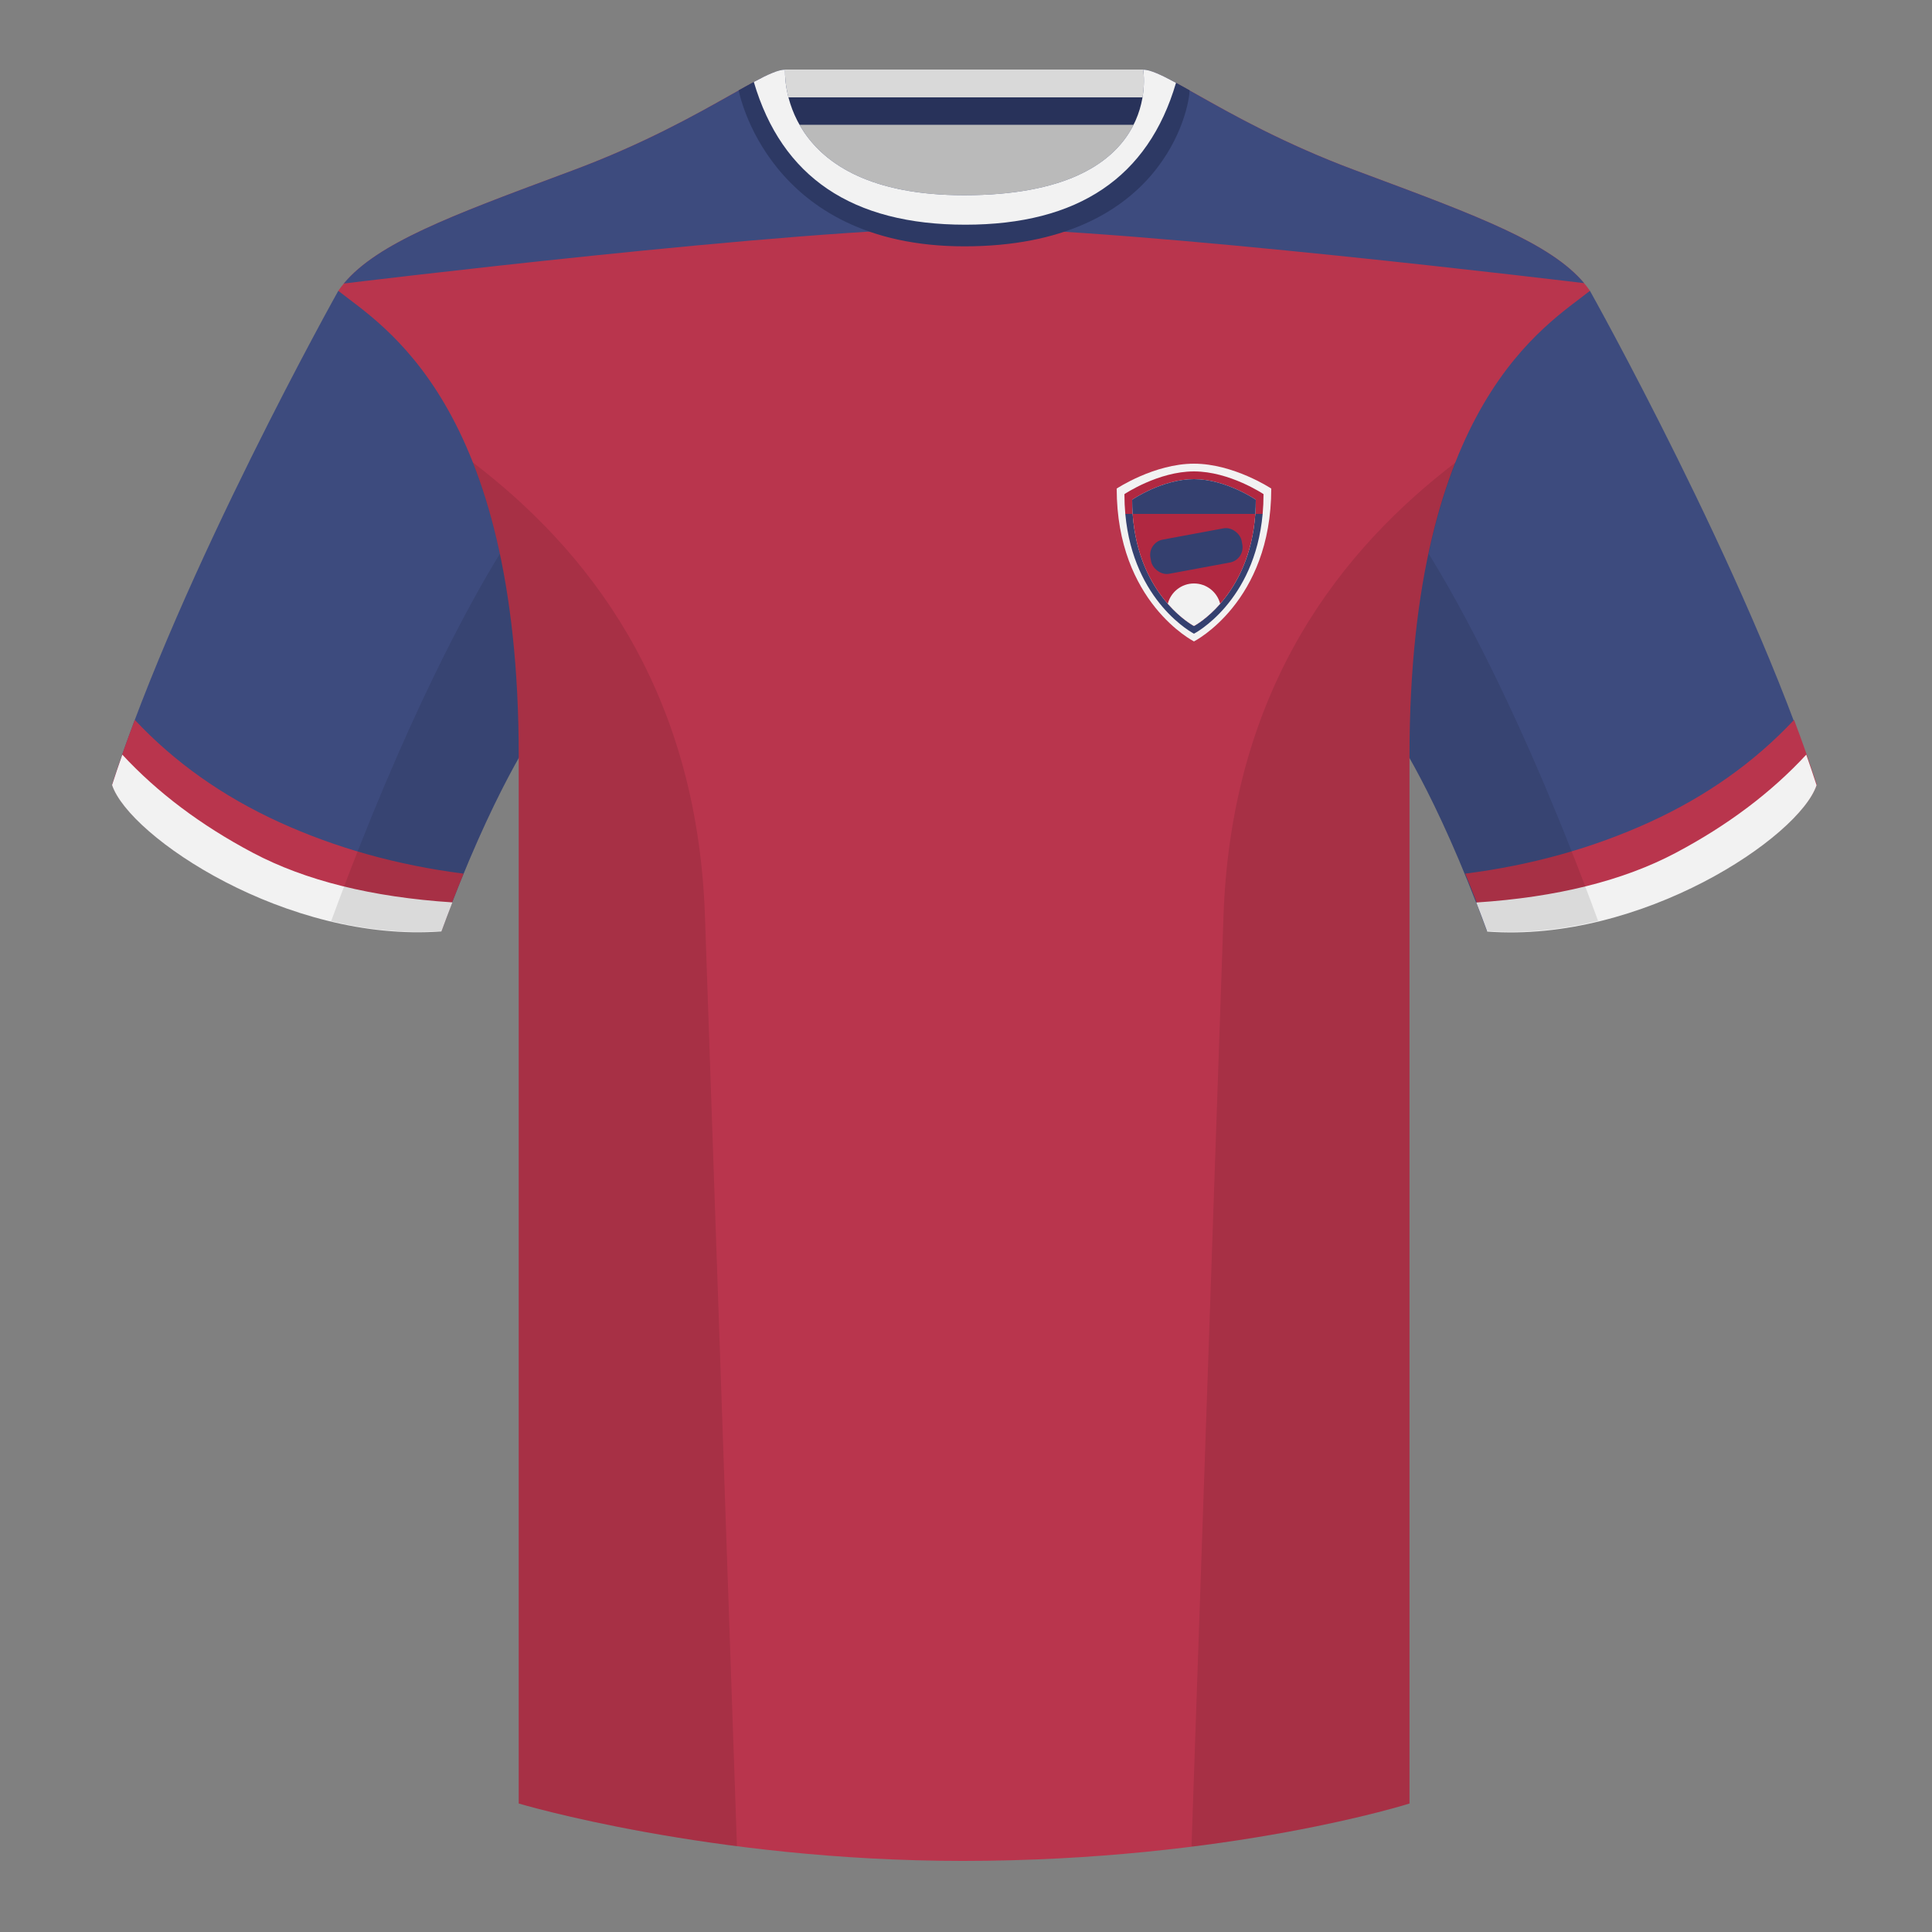
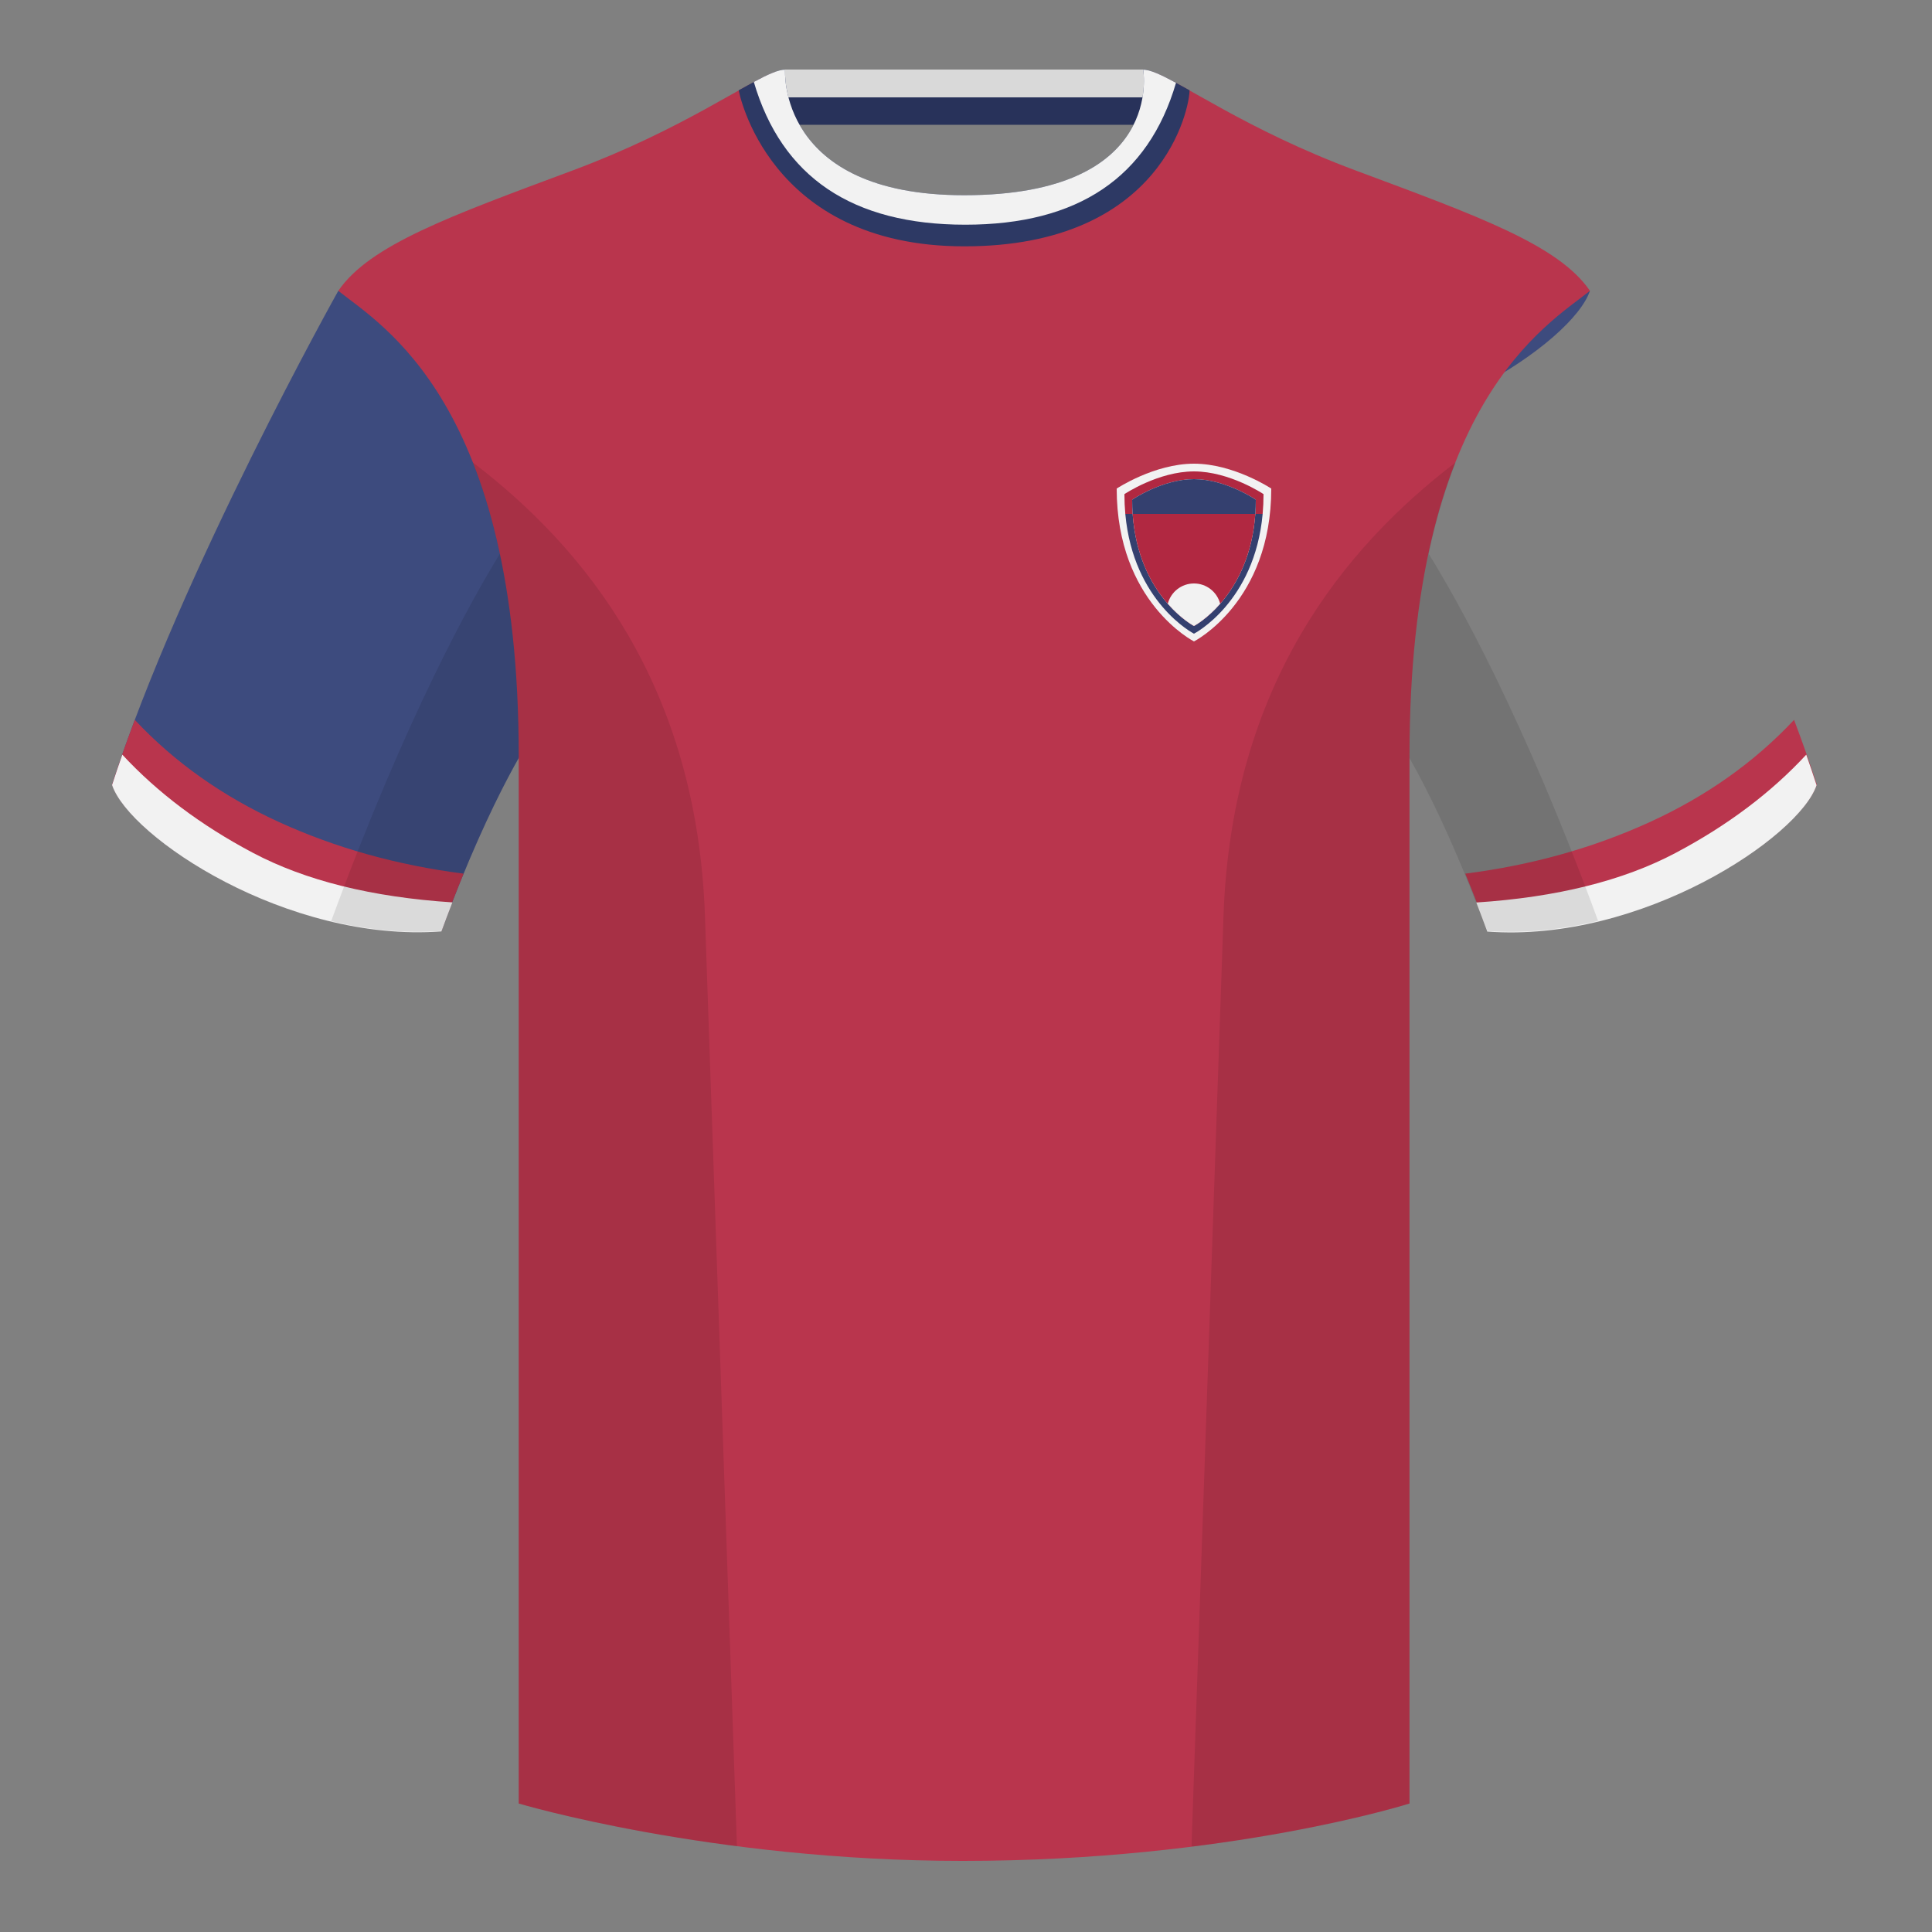
<svg xmlns="http://www.w3.org/2000/svg" width="500" height="500" viewBox="0 0 500 500" fill="none">
  <rect x="0" y="0" width="500" height="500" fill="#808080" stroke="none" />
-   <path fill-rule="evenodd" clip-rule="evenodd" d="M203.006 109.193h93.643V21.898h-93.643v87.295z" fill="#BABABA" />
  <path fill-rule="evenodd" clip-rule="evenodd" d="M202.866 31.198h93.459v-13.2h-93.459v13.2z" fill="#D9D9D9" />
-   <path fill-rule="evenodd" clip-rule="evenodd" d="M87.55 75.26s-40.763 72.8-58.548 127.77c4.445 13.375 45.208 40.86 85.232 37.885 13.34-36.4 24.46-52 24.46-52S141.658 93.83 87.55 75.26zm323.925 0s40.763 72.8 58.547 127.77c-4.445 13.375-45.207 40.86-85.232 37.885-13.34-36.4-24.459-52-24.459-52S357.368 93.83 411.476 75.26z" fill="#3D4B7E" />
+   <path fill-rule="evenodd" clip-rule="evenodd" d="M87.55 75.26s-40.763 72.8-58.548 127.77c4.445 13.375 45.208 40.86 85.232 37.885 13.34-36.4 24.46-52 24.46-52S141.658 93.83 87.55 75.26zm323.925 0c-4.445 13.375-45.207 40.86-85.232 37.885-13.34-36.4-24.459-52-24.459-52S357.368 93.83 411.476 75.26z" fill="#3D4B7E" />
  <path fill-rule="evenodd" clip-rule="evenodd" d="M249.514 57.706c-50.081 0-47.798-39.469-48.742-39.14-7.516 2.619-24.133 14.937-52.439 25.495-31.873 11.885-52.626 19.315-60.782 31.2 11.115 8.915 46.694 28.97 46.694 120.345v271.14s49.658 14.855 114.885 14.855c68.929 0 115.649-14.855 115.649-14.855v-271.14c0-91.375 35.579-111.43 46.699-120.345-8.157-11.885-28.91-19.315-60.783-31.2-28.359-10.577-44.981-22.919-52.478-25.509-.927-.32 4.178 39.154-48.703 39.154z" fill="#B9354D" />
-   <path d="M409.972 73.283c-8.72-10.387-27.811-17.499-56.158-28.061-1.027-.383-2.067-.77-3.119-1.162-18.296-6.824-31.707-14.382-40.934-19.583-5.075-2.86-8.884-5.007-11.544-5.926-.109-.038-.134.477-.181 1.414-.348 7.019-1.871 37.739-48.522 37.739-43.924 0-47.568-30.361-48.437-37.604-.122-1.015-.189-1.576-.305-1.536-2.659.926-6.458 3.067-11.51 5.915-9.227 5.2-22.638 12.758-40.929 19.581-1.051.392-2.091.779-3.118 1.162-28.433 10.593-47.553 17.716-56.236 28.154 0 0 117.888-14.404 161.022-14.377 42.721.027 159.972 14.283 159.972 14.283z" fill="#3D4B7E" />
  <path fill-rule="evenodd" clip-rule="evenodd" d="M249.577 63.752c51.478 0 58.278-35.895 58.278-40.38-5.772-3.24-9.728-5.345-12.008-5.345 0 0 5.882 32.495-46.335 32.495-48.52 0-46.335-32.495-46.335-32.495-2.28 0-6.236 2.105-12.003 5.345 0 0 7.368 40.38 58.403 40.38z" fill="#2D3964" />
  <path fill-rule="evenodd" clip-rule="evenodd" d="M202.866 32.298h93.459v-7.1h-93.459v7.1z" fill="#28325A" />
  <path fill-rule="evenodd" clip-rule="evenodd" d="M119.982 226.098c-1.849 4.494-3.775 9.427-5.75 14.816-40.024 2.975-80.787-24.51-85.232-37.885 1.757-5.432 3.739-11.037 5.883-16.729 10.27 10.965 22.741 19.794 37.414 26.489 14.658 6.687 30.552 11.123 47.684 13.309zm259.223 0c17.132-2.186 33.027-6.622 47.684-13.309 14.674-6.695 27.145-15.524 37.415-26.489 2.144 5.692 4.126 11.297 5.883 16.729-4.445 13.375-45.208 40.86-85.232 37.885-1.975-5.389-3.901-10.322-5.75-14.816z" fill="#B9354D" />
  <path fill-rule="evenodd" clip-rule="evenodd" d="M467.461 195.302c.936 2.667 1.827 5.303 2.667 7.9-4.445 13.375-45.208 40.86-85.232 37.885-.958-2.614-1.904-5.12-2.835-7.52 20.795-1.358 37.993-5.637 51.594-12.837 13.428-7.109 24.697-15.585 33.806-25.428zm-435.806 0c9.103 9.827 20.361 18.291 33.772 25.392 13.611 7.205 30.824 11.485 51.639 12.84-.931 2.399-1.877 4.904-2.834 7.516-40.024 2.975-80.787-24.51-85.232-37.885.836-2.584 1.723-5.209 2.655-7.863zM195.09 21.208c3.689-1.982 6.365-3.181 8.086-3.181 0 0-2.185 32.495 46.335 32.495 52.217 0 46.335-32.495 46.335-32.495 1.785 0 4.598 1.29 8.505 3.405-7.175 24.48-25.349 36.721-54.523 36.721-29.264 0-47.51-12.315-54.738-36.945z" fill="#F2F2F2" />
  <path fill-rule="evenodd" clip-rule="evenodd" d="M413.584 238.323c-9.288 2.238-19.065 3.316-28.798 2.592-8.198-22.369-15.557-36.883-20.013-44.748v270.577s-21.102 6.71-55.866 11.111l-.544-.06c1.881-54.795 5.722-166.47 8.276-240.705 2.056-59.755 31.085-95.29 60.099-117.44-2.675 6.781-5.071 14.606-6.999 23.667 7.354 11.852 24.436 42.069 43.831 94.964.005.014.01.028.014.042zM190.716 477.795c-34.248-4.401-56.476-11.051-56.476-11.051V196.172c-4.456 7.867-11.814 22.379-20.01 44.743-9.633.716-19.308-.332-28.51-2.523.005-.032.012-.065.02-.097 19.377-52.848 36.305-83.066 43.609-94.944-1.928-9.075-4.327-16.912-7.006-23.701 29.014 22.15 58.044 57.685 60.099 117.44 2.554 74.235 6.396 185.91 8.276 240.705h-.002z" fill="#000" fill-opacity=".1" />
  <path fill-rule="evenodd" clip-rule="evenodd" d="M289 126.44s9.737-6.44 20-6.44 20 6.44 20 6.44c0 29.431-20 39.56-20 39.56s-20-10.128-20-39.56z" fill="#F2F2F2" />
  <path d="M291.227 133c-.148-1.631-.227-3.337-.227-5.12 0 0 8.763-5.88 18-5.88s18 5.88 18 5.88c0 1.783-.079 3.489-.227 5.12h-1.899c.082-1.184.126-2.41.126-3.68 0 0-7.79-5.32-16-5.32s-16 5.32-16 5.32c0 1.27.044 2.496.126 3.68h-1.899z" fill="#B12841" />
  <path d="M326.776 132.969l-.003.031h-1.899v-.008C323.376 154.482 309 162 309 162s-14.372-7.516-15.873-29h-1.899C293.31 155.939 309 164 309 164s15.704-8.069 17.776-31.031z" fill="#34406F" />
  <path d="M324.874 133h-31.748c-.082-1.184-.126-2.41-.126-3.68 0 0 7.79-5.32 16-5.32s16 5.32 16 5.32c0 1.27-.044 2.496-.126 3.68z" fill="#34406F" />
  <path d="M324.873 133h-31.747C294.627 154.484 309 162 309 162s14.372-7.516 15.873-29z" fill="#B12841" />
  <path d="M315.78 156.253c-.776-3.021-3.517-5.253-6.78-5.253-3.263 0-6.005 2.233-6.78 5.254C305.774 160.313 309 162 309 162s3.226-1.687 6.78-5.747z" fill="#F2F2F2" />
-   <rect x="297" y="140.377" width="24" height="9" rx="4" transform="rotate(-10.51 297 140.377)" fill="#34406F" />
</svg>